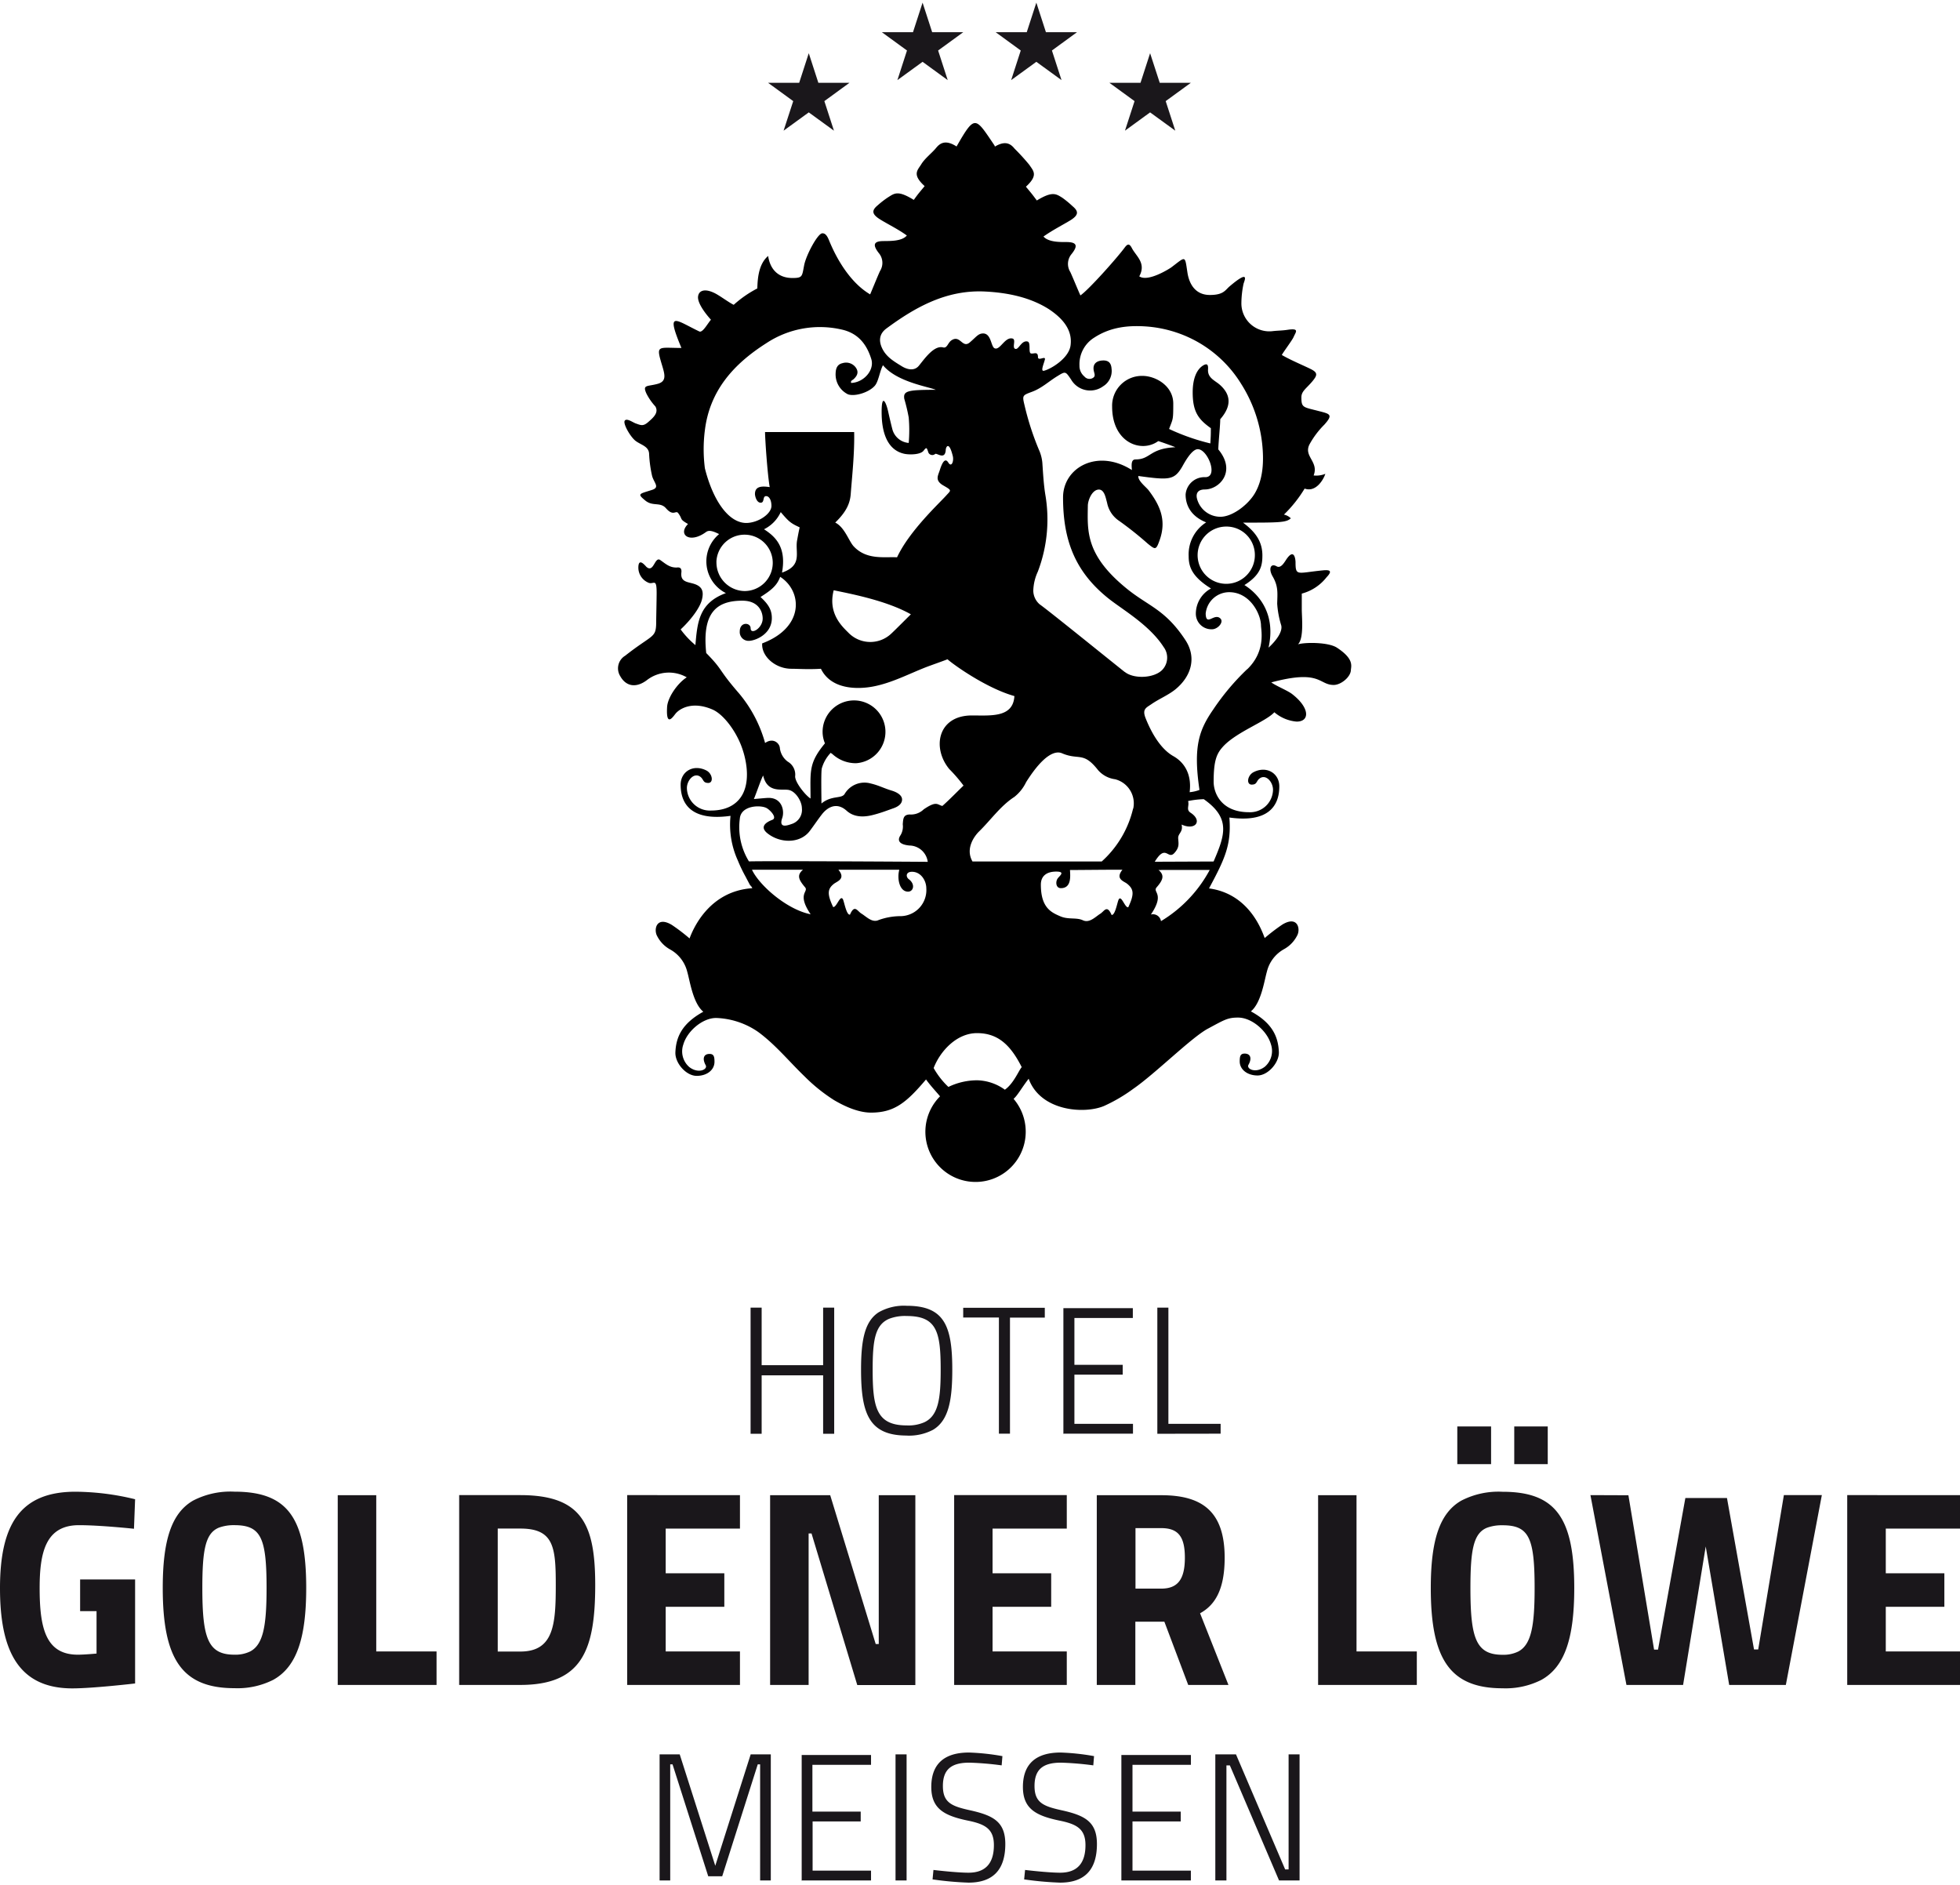
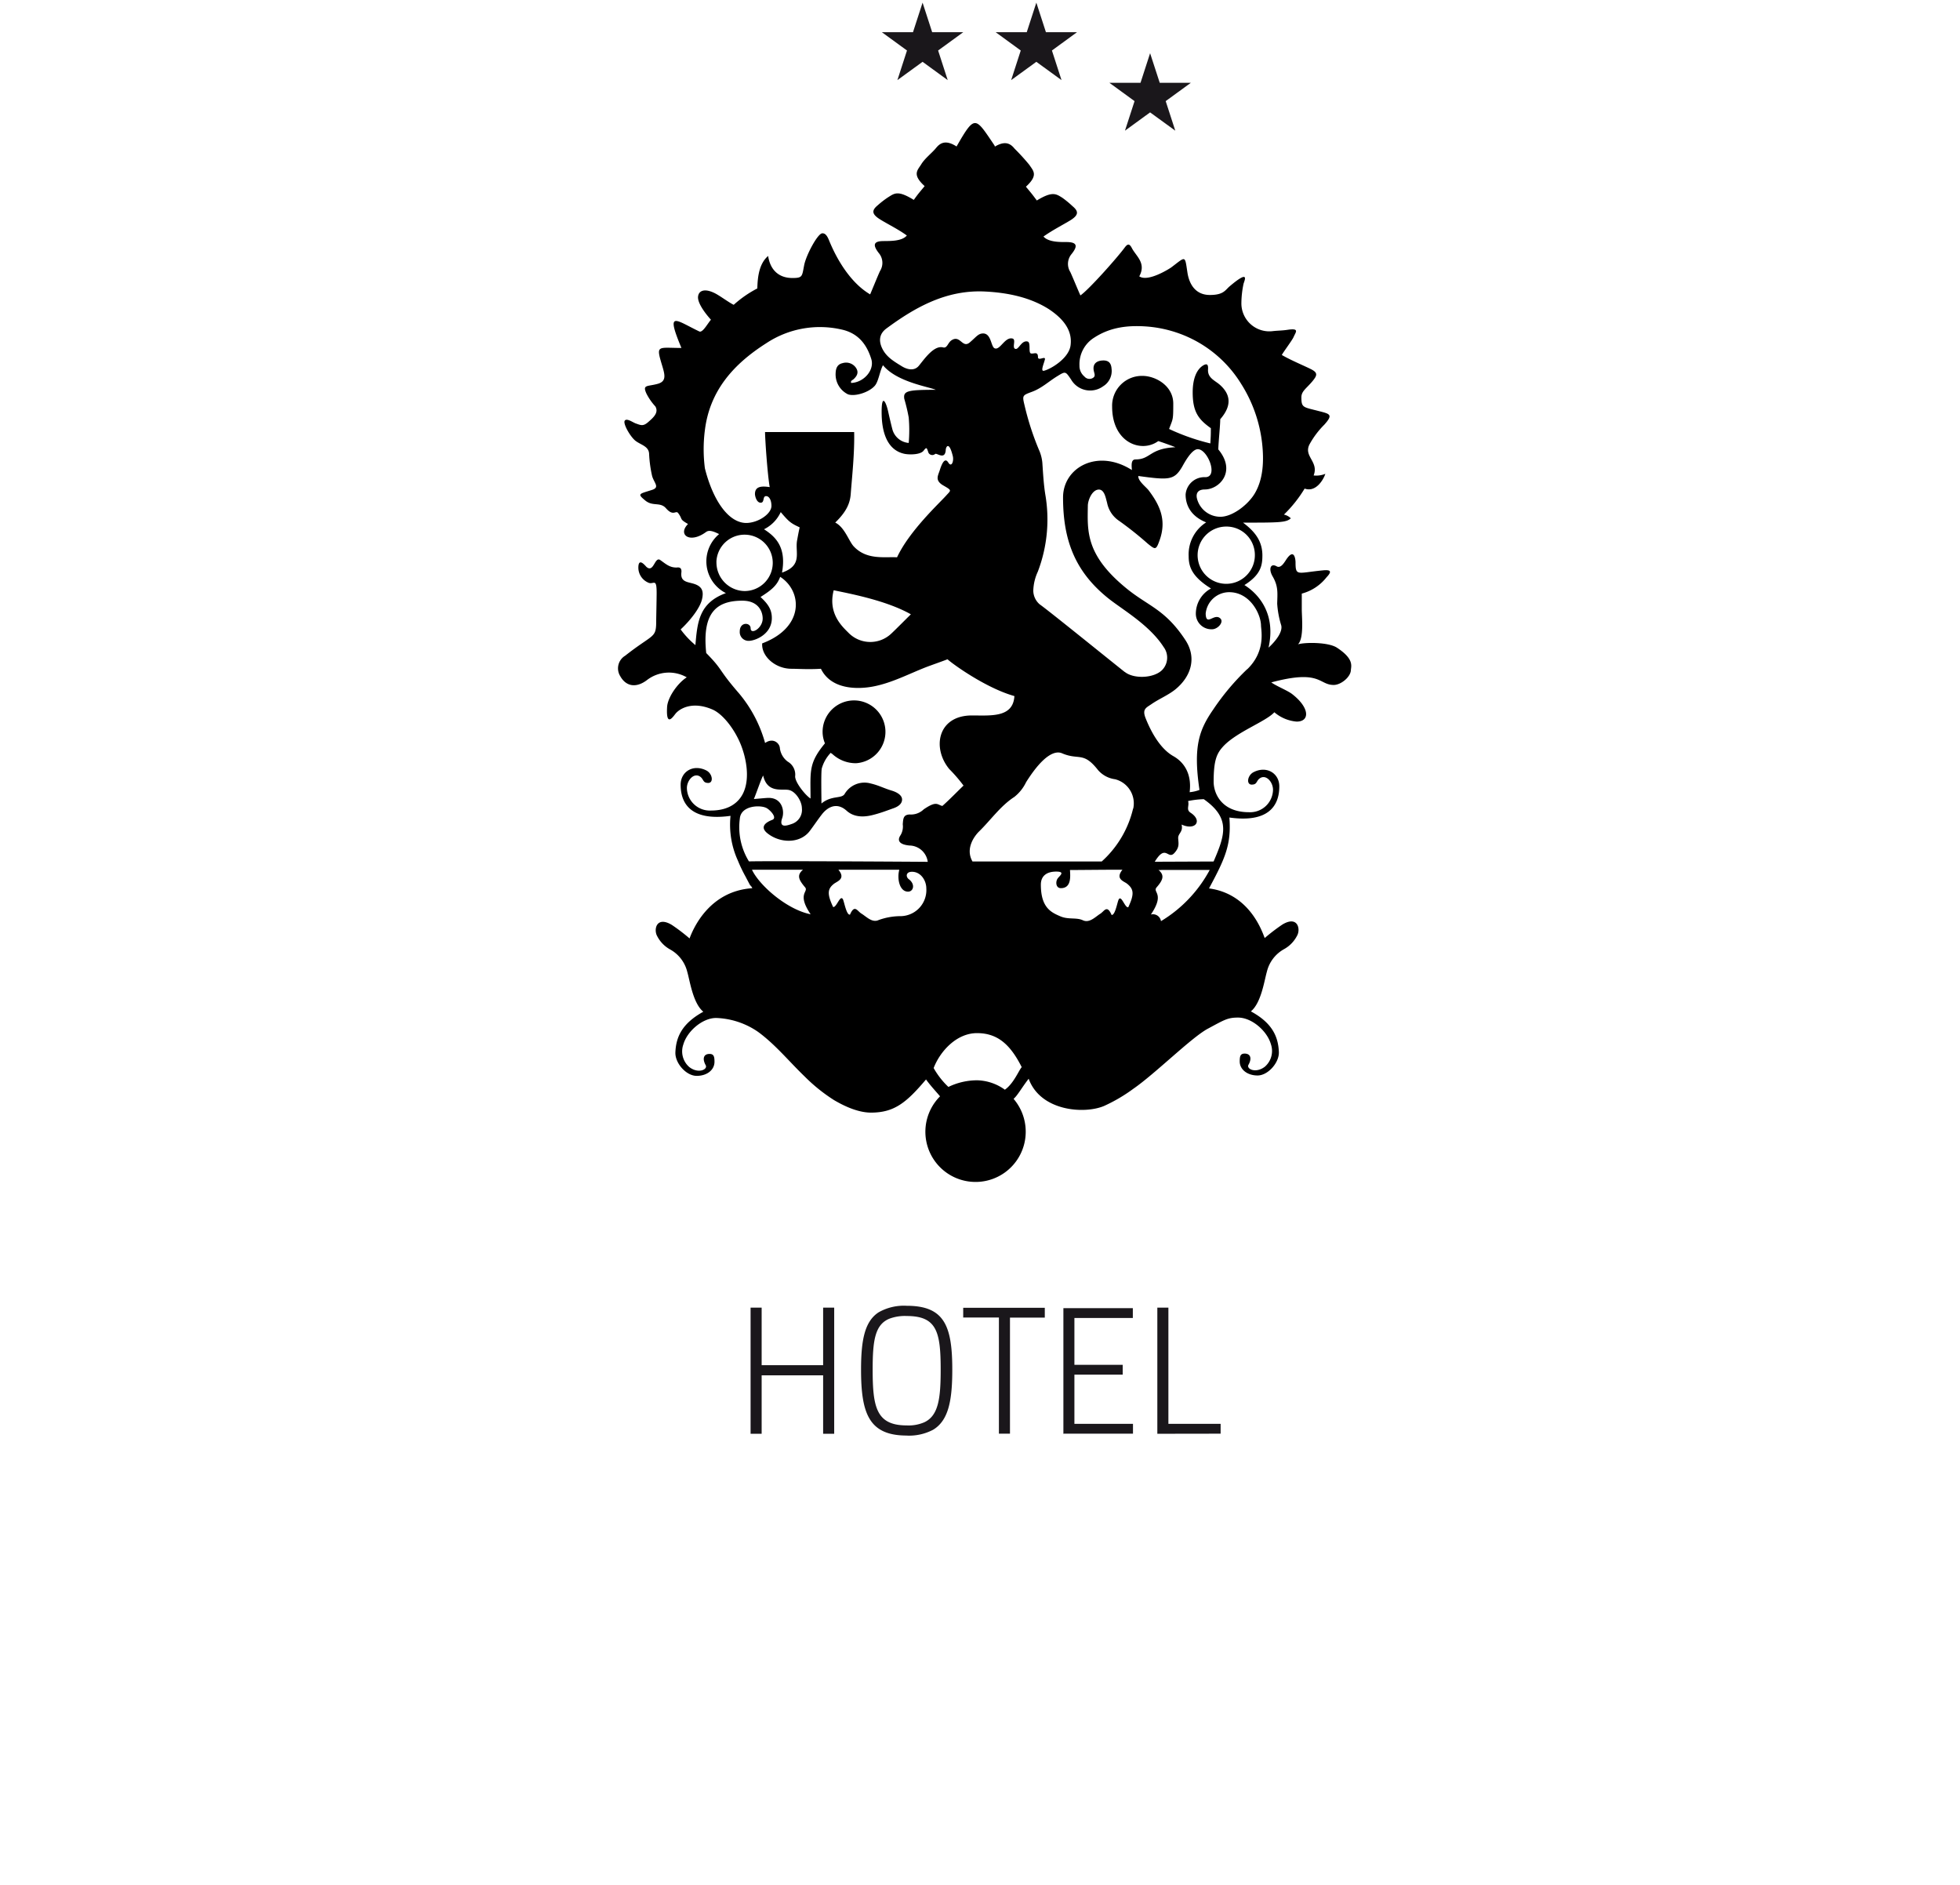
<svg xmlns="http://www.w3.org/2000/svg" viewBox="0 0 398.51 382.11" width="156" height="150">
  <defs>
    <style>.cls-1{fill-rule:evenodd;}.cls-2{fill:#1a171b;}</style>
  </defs>
  <g id="Ebene_2" data-name="Ebene 2">
    <g id="Ebene_1-2" data-name="Ebene 1">
      <path class="cls-1" d="M271.84,131.14c-1.75-1.16-6.55-1.12-7.93-.69,1.24-1.24.77-5.51.77-7.11,0-2.21,0-2.21,0-3.2a9.48,9.48,0,0,0,5.05-3.34c1.24-1.29.66-1.52-.71-1.39-5.23.5-5.61,1.28-5.61-1.65,0-.41-.2-3-1.83-.63-.45.67-1.14,1.94-2,1.47-1.24-.72-1.7.51-.85,2,1.21,2.06,1,3.41.95,5.58a18.92,18.92,0,0,0,.82,4.41c.34,1.34-1.15,3.24-2.58,4.53,1.5-6.65-1.76-10.73-4.9-12.72,3.33-2.09,3.65-4,3.65-6,0-2.71-1.26-4.7-3.94-6.69,7.28,0,8.82,0,9.72-.88a2.79,2.79,0,0,0-1.4-.75,26.45,26.45,0,0,0,4.21-5.29c2.25.82,3.81-1.76,4.21-3a4.84,4.84,0,0,1-2.38.33c1.1-2.81-2.08-3.85-.85-6.3a17.51,17.51,0,0,1,3-4c1.92-2.12,1.14-2.21-1.18-2.81-3.11-.8-3.46-.65-3.46-2.77,0-1.27,1-1.77,2.26-3.29,1-1.21,1.09-1.73-.32-2.44s-4-1.77-5.92-2.88c.35-.67,2.12-3,2.4-3.66.43-1,1.27-1.83-1.22-1.46-1.13.17-1.73.14-2.94.26a5.68,5.68,0,0,1-6.46-5.57,19.54,19.54,0,0,1,.43-4c.08-.49,1.56-3.25-2.84.49-.89.76-1.21,1.74-4,1.74s-4.18-2-4.57-4.62c-.53-3.51-.3-3.23-3.26-1-.33.25-4.76,3.07-6.52,1.83,1.47-2.71-.67-4.11-1.5-5.73-.46-.87-.82-1-1.47-.11-1.47,2-7.27,8.54-9,9.72-.65-1.44-1.46-3.47-2.05-4.75a3.11,3.11,0,0,1,.26-3.67c1.28-1.61,1.16-2.41-1-2.43-1.29,0-3.67.06-4.72-1.12,1.81-1.29,4-2.4,5.52-3.33,1.69-1.08,1.61-1.82.39-2.84A20.07,20.07,0,0,0,216,39.67c-1.27-.78-2-1.4-5.19.55-1-1.33-.78-1.07-2.22-2.8,2.61-2.38,1.47-3.24.7-4.44a43.68,43.68,0,0,0-3-3.29c-.8-1-1.88-1.7-4-.43l-.1-.25c-3.91-5.76-3.91-6.38-7.7.23-2.25-1.44-3.36-.69-4.18.32s-2.25,2.07-3,3.3-1.92,2.06.69,4.44c-1.43,1.73-1.23,1.46-2.21,2.8-3.23-2-3.92-1.34-5.19-.55a18,18,0,0,0-2.12,1.63c-1.22,1-1.31,1.76.39,2.84,1.46.93,3.7,2,5.51,3.32-1,1.19-3.42,1.11-4.71,1.13-2.13,0-2.24.82-1,2.43a3.09,3.09,0,0,1,.25,3.67c-.58,1.28-1.39,3.31-2,4.74-4.92-2.9-7.59-9.19-8.16-10.51-.3-.67-.68-2-1.61-1.9s-3.23,4.39-3.64,6.45c-.45,2.31-.3,2.63-2.39,2.63-3,0-4.56-1.89-4.94-4.48-1.74,1.47-2.14,4-2.2,6.6a22.77,22.77,0,0,0-4.8,3.33c-1.05-.5-3-2-4.07-2.47-1.93-.89-3.05-.38-3.18.79s1.15,3.08,2.62,4.71c-.76.9-1.71,2.71-2.38,2.38-4.83-2.31-6.88-4.43-3.62,3.36-4.93,0-5.22-.72-3.88,3.72.52,1.75.88,3.1-1,3.59-2.11.57-3.09.11-2.22,2a11.75,11.75,0,0,0,1.8,2.58c.74,1.28-.43,2.28-1.47,3.19s-1.52.61-2.51.27c-.6-.21-1.86-1.15-2.25-.56s1.14,3.29,2.22,4.11,2.71,1.09,2.74,2.68a25.38,25.38,0,0,0,.62,4.5c.43,1.4,1.57,2.25,0,2.77-2.64.85-3.13.75-1.37,2.19,1.52,1.23,3,.22,4.17,1.54,1.53,1.76,2,.33,2.49,1,1,1.31.13,1.14,2,2.21-2.15,2.15.33,4.08,3.66,1.63.53-.39,1.22-.3,2.66.42a7.23,7.23,0,0,0,1.38,12c-5.51,2-5.8,6-6.2,10.57a18,18,0,0,1-3-3.19c2-1.86,3.95-4.38,4.35-6.15.28-1.25.2-2.25-1-2.86-1.44-.75-3.46-.29-3.2-2.57.14-1.25-.79-1-1-1-1.41,0-2.15-.72-3.29-1.52s-1.3,2.64-2.78,1.42c-.19-.15-1.68-2.15-1.68.16a3.33,3.33,0,0,0,2,3c1.06.53,1.72-1.12,1.72,2.07,0,1.25-.09,5.15-.09,5.74,0,3.6-.53,2.51-6.3,7.05a3,3,0,0,0-1,4.18c1.12,2,3.12,2.49,5.38.81a7.3,7.3,0,0,1,8.13-.59c-1.9,1.21-3.95,4.18-4,6.14-.23,4.33,1.4,1.58,1.82,1.13,1-1.08,3.56-2.41,7.45-.71,1.85.81,4.07,3.43,5.45,6.48,1.19,2.62,2.35,7.31.7,10.61-.91,1.8-2.85,3.43-6.5,3.43a4.66,4.66,0,0,1-4.89-4.57c0-1.56,1.43-3.22,2.71-2.31.73.52.5,1.27,1.63,1.27s.88-1.9-.39-2.54c-2.65-1.34-5.22.22-5.22,2.9,0,4.19,2.48,7.4,10.14,6.33a17.57,17.57,0,0,0,1.49,9.08,30.36,30.36,0,0,0,1.56,3.26c.34.65.7,1.34,1.1,2.07l-.1-.36c.14.22.24.42.39.66-8.87.58-12.09,8.38-12.77,10.21a37.64,37.64,0,0,0-3.59-2.74c-3.13-1.89-3.75.91-3,2.25a6.44,6.44,0,0,0,2.64,2.73,7.14,7.14,0,0,1,3.49,4.57c.52,1.76,1.14,6.36,3.26,8.09-4.2,2.32-5.56,5-5.68,8.29-.07,2.17,2.19,4.75,4.33,4.75s3.62-1.24,3.62-2.86c0-1-.11-1.6-1-1.6-1.24,0-1.5,1-.79,2.29.48.85-1.48,1.82-3.33.38a4.22,4.22,0,0,1-1.21-4.6c.76-2.66,3.86-5.38,6.66-5.38a15.91,15.91,0,0,1,8.55,2.84c3.52,2.58,6.28,6,9.4,9a34.51,34.51,0,0,0,6,4.84c1.79,1.06,4.75,2.56,7.54,2.56,4.72,0,7.18-2,11.19-6.74,1,1.38,2,2.41,2.85,3.43a10.2,10.2,0,1,0,17.42,7.14,10.26,10.26,0,0,0-2.47-6.63c.8-.67,1.65-2.25,3.07-4.09,2.38,6.56,11.22,7.25,15.3,5.55a32.86,32.86,0,0,0,6-3.52c4.46-3.08,11.79-10.41,15.13-12.2s4-2.26,6.14-2.26c2.81,0,5.9,2.72,6.67,5.38a4.23,4.23,0,0,1-1.21,4.6c-1.85,1.44-3.81.47-3.34-.38.72-1.27.45-2.28-.78-2.28-.88,0-1,.58-1,1.59,0,1.63,1.53,2.86,3.63,2.86s4.4-2.57,4.33-4.75c-.12-3.29-1.48-6-5.69-8.28,2.12-1.73,2.74-6.33,3.26-8.09a7.14,7.14,0,0,1,3.5-4.57,6.52,6.52,0,0,0,2.64-2.74c.75-1.34.12-4.14-3-2.25a39.37,39.37,0,0,0-3.59,2.74c-.66-1.75-3.26-9-11.32-10.09,3.27-6.09,4.56-8.89,4.14-14.41,7.67,1.08,10.15-2.14,10.15-6.33,0-2.67-2.58-4.24-5.22-2.9-1.27.64-1.54,2.54-.39,2.54s.89-.75,1.63-1.27c1.28-.91,2.7.75,2.7,2.32a4.65,4.65,0,0,1-4.89,4.56c-5.61,0-7.2-3.88-7.18-6.23,0-4.48.69-5.8,2-7.21,2.77-2.93,8.64-5,10.34-6.88a8,8,0,0,0,4.54,1.9c2.7,0,2.7-2.81-.95-5.62-.95-.72-3.16-1.59-4.21-2.35,10.08-2.7,9.61.52,12.69.52,1.5,0,3.49-1.66,3.49-3.06C274.78,134.69,275.16,133.32,271.84,131.14Zm-16.7-18.91a5.82,5.82,0,1,1-5.81-5.72A5.77,5.77,0,0,1,255.14,112.23ZM217.69,69.48c-.19,2.74-4,5-5.41,5.35-.78.21-.07-1.34.16-2.25s-1.38.38-1.4-.52c0-1.27-.89-.58-1.44-.75s.05-2.25-.68-2.42c-1.21-.29-1.76,1.61-2.42,1.51-.86-.13.2-1.93-.65-2.12-1.54-.36-2.5,2.41-3.59,2-.85-.28-.65-3.36-2.7-3-.78.15-1.19.78-2.39,1.8-1.52,1.28-1.92-1.63-3.72-.43-.75.5-.86,1.66-1.69,1.44-1.86-.49-3.8,2.34-4.93,3.72-.89,1.09-2.29.84-3.49.1-1.49-.92-3-1.78-3.87-3.42s-.73-3.14.73-4.23c6-4.43,12.33-7.94,20.15-7.53,4.5.23,9.08,1.16,12.87,3.56C216.16,64.23,218,66.55,217.69,69.48ZM143.32,94.67a30.17,30.17,0,0,1,0-7.77c1-8.07,5.88-13.46,12.48-17.66a19.74,19.74,0,0,1,15.3-2.79c3.36.73,5.12,3,6.05,6,.71,2.27-1.56,4.79-4.09,4.86-.16-.45.24-.54.47-.74.76-.69,1.14-1.46.46-2.4a2.43,2.43,0,0,0-2.68-.88c-1.09.24-1.38,1.08-1.41,2.08a4.5,4.5,0,0,0,2.52,4.26c1.47.5,4.32-.43,5.46-1.76.76-.89,1-3,1.65-4.16,2.81,3.43,9.34,4.38,10.73,5-5.66,0-6.65.2-6.4,1.83a37.07,37.07,0,0,1,.9,3.79,29.9,29.9,0,0,1,0,5.18,3.75,3.75,0,0,1-3.32-2.77c-.26-1-.62-2.53-.85-3.58-.48-2.17-1.41-3.83-1.33.54.05,2.59.62,7.1,4.54,8,.88.22,3.33.27,4-.63s.65-.45,1,.48a.89.89,0,0,0,1.34.2c.33-.26,2,1.3,2.15-.79,0-.58.64-2,1.43,1.21.26,1-.24,2.42-.91,1.33s-1.27.08-1.73,1.54c-.35,1.11-1,2,.52,3,2,1.17,1.83,1,.79,2.15-1.37,1.54-7.51,7.21-10,12.57-2.59-.14-6.19.59-8.82-2.23-1-1.09-1.83-3.88-3.75-4.83,2.18-2.12,3-3.81,3.15-5.8.26-3.49.79-8.16.7-12.6H155.55c0,1.35.49,8.62.95,11.19-1.73-.26-3-.14-3,1.41,0,.38.31,1.76,1.16,1.76s.33-1.34,1.11-1.34c.6,0,1.08.78,1.08,2,0,1.61-2.71,3.46-5.16,3.46C148.18,105.73,145,101.35,143.32,94.67Zm41.88,29.68c-.95.92-3,3-3.94,3.88a6.2,6.2,0,0,1-8.75-.13c-1.19-1.2-4.24-3.88-3-8.64C173.25,120.23,180.37,121.61,185.2,124.35ZM159,115.87c.94-5.15-1.31-7.31-3.66-8.81a7.3,7.3,0,0,0,3.4-3.49c1.69,2,2.09,2.29,3.85,3.1-.22,1-.22,1-.53,2.68C161.63,111.79,163.25,114.4,159,115.87Zm-13.34-2.17a5.73,5.73,0,1,1,5.72,5.92A5.82,5.82,0,0,1,145.67,113.7Zm7.22,62.57h10.39c-1.29,1.09-.91,2,.38,3.53.91,1-1.75,1.21,1.17,5.53C160,184.38,154.37,179.45,152.89,176.27Zm30.32,9.44a13.26,13.26,0,0,0-4.55.79c-1.33.62-2.48-.69-3.52-1.32-.83-.51-1.37-1.94-2.31.22-.72.15-1.17-2.59-1.43-3.1-.55-1.07-1.29,1.7-2,1.55-1.29-2.73-1.09-3.71.15-4.7.65-.52,2.5-1,.92-2.88h12.39c-.49,1.75,0,4.46,1.78,4.46,1.06,0,1.55-1.47.15-2.53-.65-.49-.61-1.51.64-1.51,1.84,0,2.92,1.82,2.92,3.37A5.3,5.3,0,0,1,183.21,185.71Zm-30.92-11.13a13.23,13.23,0,0,1-1.86-8.67c.21-2.74,4.19-2.83,5.41-2.19.73.38,2.29,2,1.18,2.42-1.77.67-2.37,1.65-.92,2.77,2.55,2,6.57,2.09,8.55-.51.76-1,1.73-2.44,2.5-3.42.56-.72,2.56-2.89,5-.7,1.9,1.72,4.48,1.11,5.76.75,1.44-.39,2.33-.75,3.75-1.25.89-.31,1.79-.87,1.76-1.82s-1.27-1.52-2.07-1.76c-1.67-.5-2.64-1.07-4.34-1.47a4.68,4.68,0,0,0-5.28,2.16c-.65,1-2.65.22-4.7,1.92,0-1.3-.11-6.42.07-7.14a7.55,7.55,0,0,1,1.82-3.17,1.44,1.44,0,0,0,.33.25,7,7,0,0,0,4.82,1.87,6.39,6.39,0,1,0-6.81-6.37,6.07,6.07,0,0,0,.48,2.33c-3.38,4.08-2.93,5.68-2.93,11.22-1-.62-3.13-3.23-3.13-4.5a3.05,3.05,0,0,0-1.5-3,4,4,0,0,1-1.61-2.79c-.09-1-1.39-2.14-3-1a26.78,26.78,0,0,0-5.32-10.11c-4.41-5.08-3.06-4.53-6.65-8.18-.85-8.06,1.95-10.64,7.34-10.64,3.36,0,4.14,2.31,4.14,3.62,0,2-2.45,3.39-2.45,2,0-1.24-2.21-1.37-2.21.62a1.78,1.78,0,0,0,1.88,1.92c1.16,0,4.64-1.27,4.64-4.63,0-1.7-.73-2.83-2.3-4.28,2.37-1.5,3.36-2.4,4-4.1,4.5,2.9,5,10.27-3.66,13.53-.19,2.61,2.66,5.16,5.94,5.16,1.27,0,3.43.16,6,0,2.12,4.34,7.64,4.18,10.64,3.6,3.8-.73,7.21-2.55,10.77-3.94.78-.3,3.56-1.28,4.33-1.59.78.76,7.66,5.81,13.6,7.48-.26,4.43-4.79,3.94-8.64,3.94-6.95,0-8.16,6.59-4.6,10.9a31.24,31.24,0,0,1,2.9,3.36c-.69.62-2.81,2.83-4.31,4.14-1.05-.25-1.14-1.11-3.78.68a3.71,3.71,0,0,1-2.87,1.05c-1.25.06-1.31.76-1.4,2a3.41,3.41,0,0,1-.43,2.18c-1,1.45.33,2,1.8,2.13a3.81,3.81,0,0,1,3.71,3.32C187,174.65,156.53,174.46,152.29,174.58Zm4-12.91c-.48,0-1.37.1-3,.23.49-1.14,1.56-4.31,1.89-4.77.85,3.69,3.88,2.62,5.26,2.94s2.61,2.32,2.61,3.69a3,3,0,0,1-2,3.19c-.74.24-2.79,1.1-2-1.18C159.56,164.31,159,161.67,156.3,161.67Zm48,59.3a10,10,0,0,0-5.58-1.89,13.42,13.42,0,0,0-5.87,1.35,16.29,16.29,0,0,1-3-3.84c1.32-3.43,4.67-7.1,8.81-7.1s6.75,2.25,9.1,6.92C207.2,216.94,206.13,219.73,204.3,221Zm25.1-37.07c-.66.15-1.4-2.61-1.94-1.55-.26.51-.71,3.25-1.43,3.11-.95-2.17-1.48-.74-2.31-.23-1,.63-2.19,1.94-3.52,1.32s-2.91-.1-4.55-.79c-1.85-.79-4-1.72-4-6.45,0-1.87,1.3-2.66,3.12-2.66,2,0,.61.91.27,1.44-.44.68-.33,1.93.68,1.93,2.2,0,1.91-2.51,1.85-3.69,1.62,0,7.11-.06,9.62-.06.42,0,.78,0,1.05,0a.08.08,0,0,1,0,0c-1.53,1.9.29,2.33.93,2.84C230.5,180.19,230.69,181.17,229.4,183.9Zm1-20.05A20.94,20.94,0,0,1,224,174.6H197.73c-1.6-2.78.63-5.43,1.36-6.13,2.37-2.32,4.33-5.17,7.15-7a8.48,8.48,0,0,0,2.39-3c3.68-5.84,6.05-6.41,7.3-5.87,3.45,1.48,4.31-.43,7.32,3.41a5.55,5.55,0,0,0,3.48,1.87A5.05,5.05,0,0,1,230.41,163.85Zm-1.72-27.79c-4.23-3.37-15.68-12.64-17.26-13.73a3.72,3.72,0,0,1-1.31-2.77,9.81,9.81,0,0,1,.92-3.88,29.79,29.79,0,0,0,1.52-15.7c-.34-2.13-.45-4.3-.6-6.46a8.26,8.26,0,0,0-.7-2.63,56.44,56.44,0,0,1-2.91-9c-.51-2.08-.43-2.05,1.54-2.79s3.38-2.1,5.08-3.14,1.67-1.06,2.83.65A4.48,4.48,0,0,0,224.28,78,3.65,3.65,0,0,0,226,74.39c-.09-1.29-.79-1.75-2-1.63s-1.9.84-1.59,2.17c.14.62.4,1.09-.34,1.44a1.34,1.34,0,0,1-1.59-.37,2.77,2.77,0,0,1-1-2.19,6.37,6.37,0,0,1,3-5.71c3.24-2.11,6.78-2.53,10.55-2.27a25,25,0,0,1,9.33,2.54,24.6,24.6,0,0,1,10,9.14,28.49,28.49,0,0,1,4.27,12.2c.36,3.4.24,7.11-1.5,10.05-1.34,2.28-4.52,4.76-7,4.76a4.91,4.91,0,0,1-4.77-3.75c-.24-1.1.27-1.8,1.6-1.8,2.95,0,6.5-3.65,2.74-8.15.1-2.22.4-4.9.4-6.13,2.54-2.91,2-5.21-.17-7.08-1-.84-2.43-1.35-2.31-3.07.07-1.07-.26-1.21-1-.78-1.21.75-2.12,2.48-2.12,5.48,0,3.94,1.17,5.48,3.69,7.27,0,1.37,0,1.4-.1,3.1a43.77,43.77,0,0,1-8.39-2.94c.79-2.12.85-1.74.85-5.15,0-3.65-3.62-5.64-6.26-5.64a6.06,6.06,0,0,0-6.17,6.26c0,7.34,5.94,9.49,9.37,7,.15,0,2.94,1,3.49,1.24-5.32.26-5,2.48-8.09,2.48-.9,0-.85,1-.75,2.16-7-4.44-14-.51-14,5.57,0,8.81,2.52,15.2,9.3,20.59,2.87,2.27,8.28,5.35,11.15,9.82a3.6,3.6,0,0,1-.32,4.69C234.56,137.37,230.51,137.52,228.69,136.06Zm7.39,50.65a1.65,1.65,0,0,0-2.05-1.33c2.92-4.32.26-4.49,1.17-5.53,1.29-1.48,1.67-2.44.38-3.53a2.74,2.74,0,0,0,.6,0c2.71,0,8.49,0,9.81,0A27.09,27.09,0,0,1,236.08,186.71Zm10.67-12.11-11.93.05c2.27-3.75,2.64-.28,4-1.79,1.1-1.21.8-2,.76-3s1.06-1.25.69-2.77c2.84,1.29,4.31-.78,1.85-2.39-1-.64-.23-1.4-.53-2.39a18.26,18.26,0,0,1,3.19-.38C250.28,165.81,249.06,169.23,246.75,174.6Zm6.86-39.1a48.78,48.78,0,0,0-6.89,8.18c-2.86,4.15-4.13,7.47-2.81,16.37a7.51,7.51,0,0,1-2,.46c.46-3.68-1.09-6.07-3.3-7.32-2.67-1.5-4.52-4.88-5.64-7.69-.76-1.89.1-2.15,1.16-2.88,1.57-1.09,3.37-1.8,4.87-3,3.25-2.66,4.37-6.46,2.07-10-4.1-6.25-7.46-6.87-11.86-10.42-8.51-6.88-8.07-11.76-8-16.9,0-1.07.79-3.13,2.09-3.3s1.56,1.79,1.82,2.65a5.71,5.71,0,0,0,2.42,3.68,70.25,70.25,0,0,1,5.87,4.67c1.51,1.21,1.66,1.32,2.34-.56,1.5-4.07.26-7.08-2.18-10.3-.47-.63-2.21-1.92-2.09-2.91,6.2.85,7.28.87,8.88-1.83.3-.5,1.88-3.62,3.21-3.62,2,0,4.26,5.69,1.52,5.69a3.82,3.82,0,0,0-4,3.52c0,1.92.83,4.32,4.18,5.67a7.72,7.72,0,0,0-3.56,6.85c0,2.09.59,4.14,4.54,6.59a5.83,5.83,0,0,0-3.08,5.07,3.16,3.16,0,0,0,3.3,3.22c1.16,0,2.44-1.45,1.7-2.18-1.23-1.24-2.92,1.73-3-1a4.81,4.81,0,0,1,4.77-4.36c4.28,0,6.48,4.51,6.48,6.82C256.45,127.81,257.32,131.89,253.61,135.5Z" />
-       <polygon class="cls-2" points="161.28 20.02 159.32 26.03 164.44 22.31 169.56 26.03 167.61 20.02 172.71 16.3 166.39 16.3 164.44 10.28 162.49 16.3 156.17 16.3 161.28 20.02 161.28 20.02" />
      <polygon class="cls-2" points="184.41 9.73 182.46 15.75 187.58 12.03 192.69 15.75 190.74 9.73 195.85 6.01 189.53 6.01 187.58 0 185.63 6.01 179.3 6.01 184.41 9.73 184.41 9.73" />
      <polygon class="cls-2" points="207.54 9.73 205.59 15.75 210.71 12.03 215.83 15.75 213.88 9.73 218.98 6.01 212.66 6.01 210.71 0 208.76 6.01 202.44 6.01 207.54 9.73 207.54 9.73" />
      <polygon class="cls-2" points="230.68 20.02 228.73 26.03 233.84 22.31 238.96 26.03 237.01 20.02 242.12 16.3 235.8 16.3 233.84 10.28 231.89 16.3 225.57 16.3 230.68 20.02 230.68 20.02" />
-       <path class="cls-2" d="M134.09,381.75h2.18V358.14h.47L144,380.9h2.84l7.23-22.76h.48v23.61h2.17V356.11h-4.09l-7.2,22.65-7.23-22.65h-4.09v25.64Zm28.88,0H177.1v-2H165.22v-10H175v-2h-9.82v-9.51H177.1v-2H163v25.64Zm19.11,0h2.25V356.11h-2.25v25.64Zm21.73-25.28a47,47,0,0,0-6.79-.73c-4.87,0-7.67,2.18-7.67,7,0,4.43,2.65,5.83,7.34,6.82,3.54.71,5.39,1.66,5.39,5,0,3.58-1.59,5.61-5.17,5.61-2.51,0-7.12-.56-7.12-.56l-.18,1.92a66.13,66.13,0,0,0,7.3.66c5.13,0,7.49-2.76,7.49-7.85,0-4.47-2.4-5.76-6.86-6.79-3.91-.85-5.83-1.51-5.83-5s1.85-4.75,5.39-4.75a62.46,62.46,0,0,1,6.56.55l.15-1.85Zm18.63,0a47.15,47.15,0,0,0-6.79-.73c-4.87,0-7.67,2.18-7.67,7,0,4.43,2.65,5.83,7.34,6.82,3.54.71,5.38,1.66,5.38,5,0,3.58-1.58,5.61-5.16,5.61-2.51,0-7.12-.56-7.12-.56l-.19,1.92a66.42,66.42,0,0,0,7.31.66c5.13,0,7.49-2.76,7.49-7.85,0-4.47-2.4-5.76-6.86-6.79-3.91-.85-5.83-1.51-5.83-5s1.85-4.75,5.39-4.75a62.46,62.46,0,0,1,6.56.55l.15-1.85ZM228,381.75h14.13v-2H230.26v-10h9.81v-2h-9.81v-9.51h11.88v-2H228v25.64Zm19.11,0h2.25V358.36h.7l10,23.39h4.17V356.11H262V379.5h-.7l-10-23.39h-4.2v25.64Z" />
-       <path class="cls-2" d="M16.29,327h3.34v8.62s-2.44.23-3.8.23c-6.58,0-7.77-5.5-7.77-13.57,0-7.37,1.3-12.76,8-12.76,4.37,0,11.18.73,11.18.73l.23-6a52,52,0,0,0-12.2-1.53C4.2,302.75,0,309.27,0,322.32c0,12,3.29,20.38,14.7,20.38,4.26,0,12.77-1,12.77-1V320.56H16.29V327Zm31.38,8.85c-5.39,0-6.53-3.35-6.53-13.57,0-7.77.63-11.12,3.35-12.25a8.69,8.69,0,0,1,3.18-.51c5.39,0,6.53,2.55,6.53,12.76,0,7.72-.68,11.47-3.29,12.89a6.89,6.89,0,0,1-3.24.68Zm0,6.81a16.13,16.13,0,0,0,7.89-1.7c4.82-2.67,6.7-8.63,6.7-18.68,0-14.3-3.81-19.57-14.59-19.57a16.46,16.46,0,0,0-8.4,1.81c-4.43,2.55-6.18,8.12-6.18,17.76,0,14.31,3.8,20.38,14.58,20.38ZM88.76,342v-6.81H76.5V303.43H68.67V342Zm17,0c12.54,0,15.26-7,15.26-20.32,0-12.37-2.72-18.27-15.26-18.27H93.36V342ZM113,321.7c0,7.95-.39,13.51-7.2,13.51h-4.6v-25h4.6c6.81,0,7.2,3.8,7.2,11.46ZM127.52,342h22.93v-6.81h-15.1v-9.08h11.92v-6.81H135.35v-9.08h15.1v-6.81H127.52V342Zm29.06,0h7.83V311.2H165l9.3,30.82h11.81V303.43h-7.44v30.25h-.62l-9.25-30.25H156.58V342Zm37.4,0H216.9v-6.81H201.81v-9.08h11.92v-6.81H201.81v-9.08H216.9v-6.81H194V342Zm47.61,0h8.18L244,327.43c3-1.64,5-4.76,5-11.29,0-9.48-4.65-12.71-12.88-12.71H223V342h7.84V329.14h5.9L241.59,342Zm-.68-25.88c0,4.37-1.41,6.3-4.82,6.3h-5.22V310.12h5.22c3.41,0,4.82,1.65,4.82,6ZM288.07,342v-6.81H275.81V303.43H268V342Zm8.23-44.89h6.87v-7.66H296.3v7.66Zm11.58,0h6.81v-7.66h-6.81v7.66Zm-2.38,38.76c-5.4,0-6.53-3.35-6.53-13.57,0-7.77.62-11.12,3.35-12.25a8.69,8.69,0,0,1,3.18-.51c5.39,0,6.52,2.55,6.52,12.76,0,7.72-.68,11.47-3.29,12.89a6.87,6.87,0,0,1-3.23.68Zm0,6.81a16.12,16.12,0,0,0,7.88-1.7c4.83-2.67,6.7-8.63,6.7-18.68,0-14.3-3.8-19.57-14.58-19.57a16.44,16.44,0,0,0-8.4,1.81c-4.43,2.55-6.19,8.12-6.19,17.76,0,14.31,3.8,20.38,14.59,20.38Zm17.87-39.27L330.69,342h11.52l4.6-28.15L351.58,342H363.1l7.32-38.59H362.7l-5.22,31.38h-.85L351.13,304h-8.46l-5.56,30.82h-.8l-5.22-31.38ZM375.58,342h22.93v-6.81H383.42v-9.08h11.91v-6.81H383.42v-9.08h15.09v-6.81H375.58V342Z" />
      <path class="cls-2" d="M167.36,290.94h2.25V265.3h-2.25V277h-12.5V265.3h-2.25v25.64h2.25V279.06h12.5v11.88Zm17-1.7c-6.16,0-6.93-3.65-6.93-11.32,0-5.87.44-9.15,3.39-10.37a8.92,8.92,0,0,1,3.54-.55c6.13,0,6.9,3.25,6.9,10.92,0,5.79-.44,9.29-3.28,10.66a8,8,0,0,1-3.62.66Zm0,2.07a10.5,10.5,0,0,0,5.35-1.18c3.14-1.88,3.91-5.94,3.91-12.21,0-8.89-1.59-13-9.26-13a10.38,10.38,0,0,0-5.72,1.33c-2.84,1.85-3.57,5.65-3.57,11.66,0,8.92,1.62,13.39,9.29,13.39Zm11.51-24h7.23v23.61h2.25V267.33h7.08v-2H195.84v2Zm20.37,23.61h14.12v-2H218.45v-10h9.82v-2h-9.82v-9.52h11.88v-2H216.21v25.64Zm31.94,0v-2H237.56V265.3h-2.25v25.64Z" />
    </g>
  </g>
</svg>